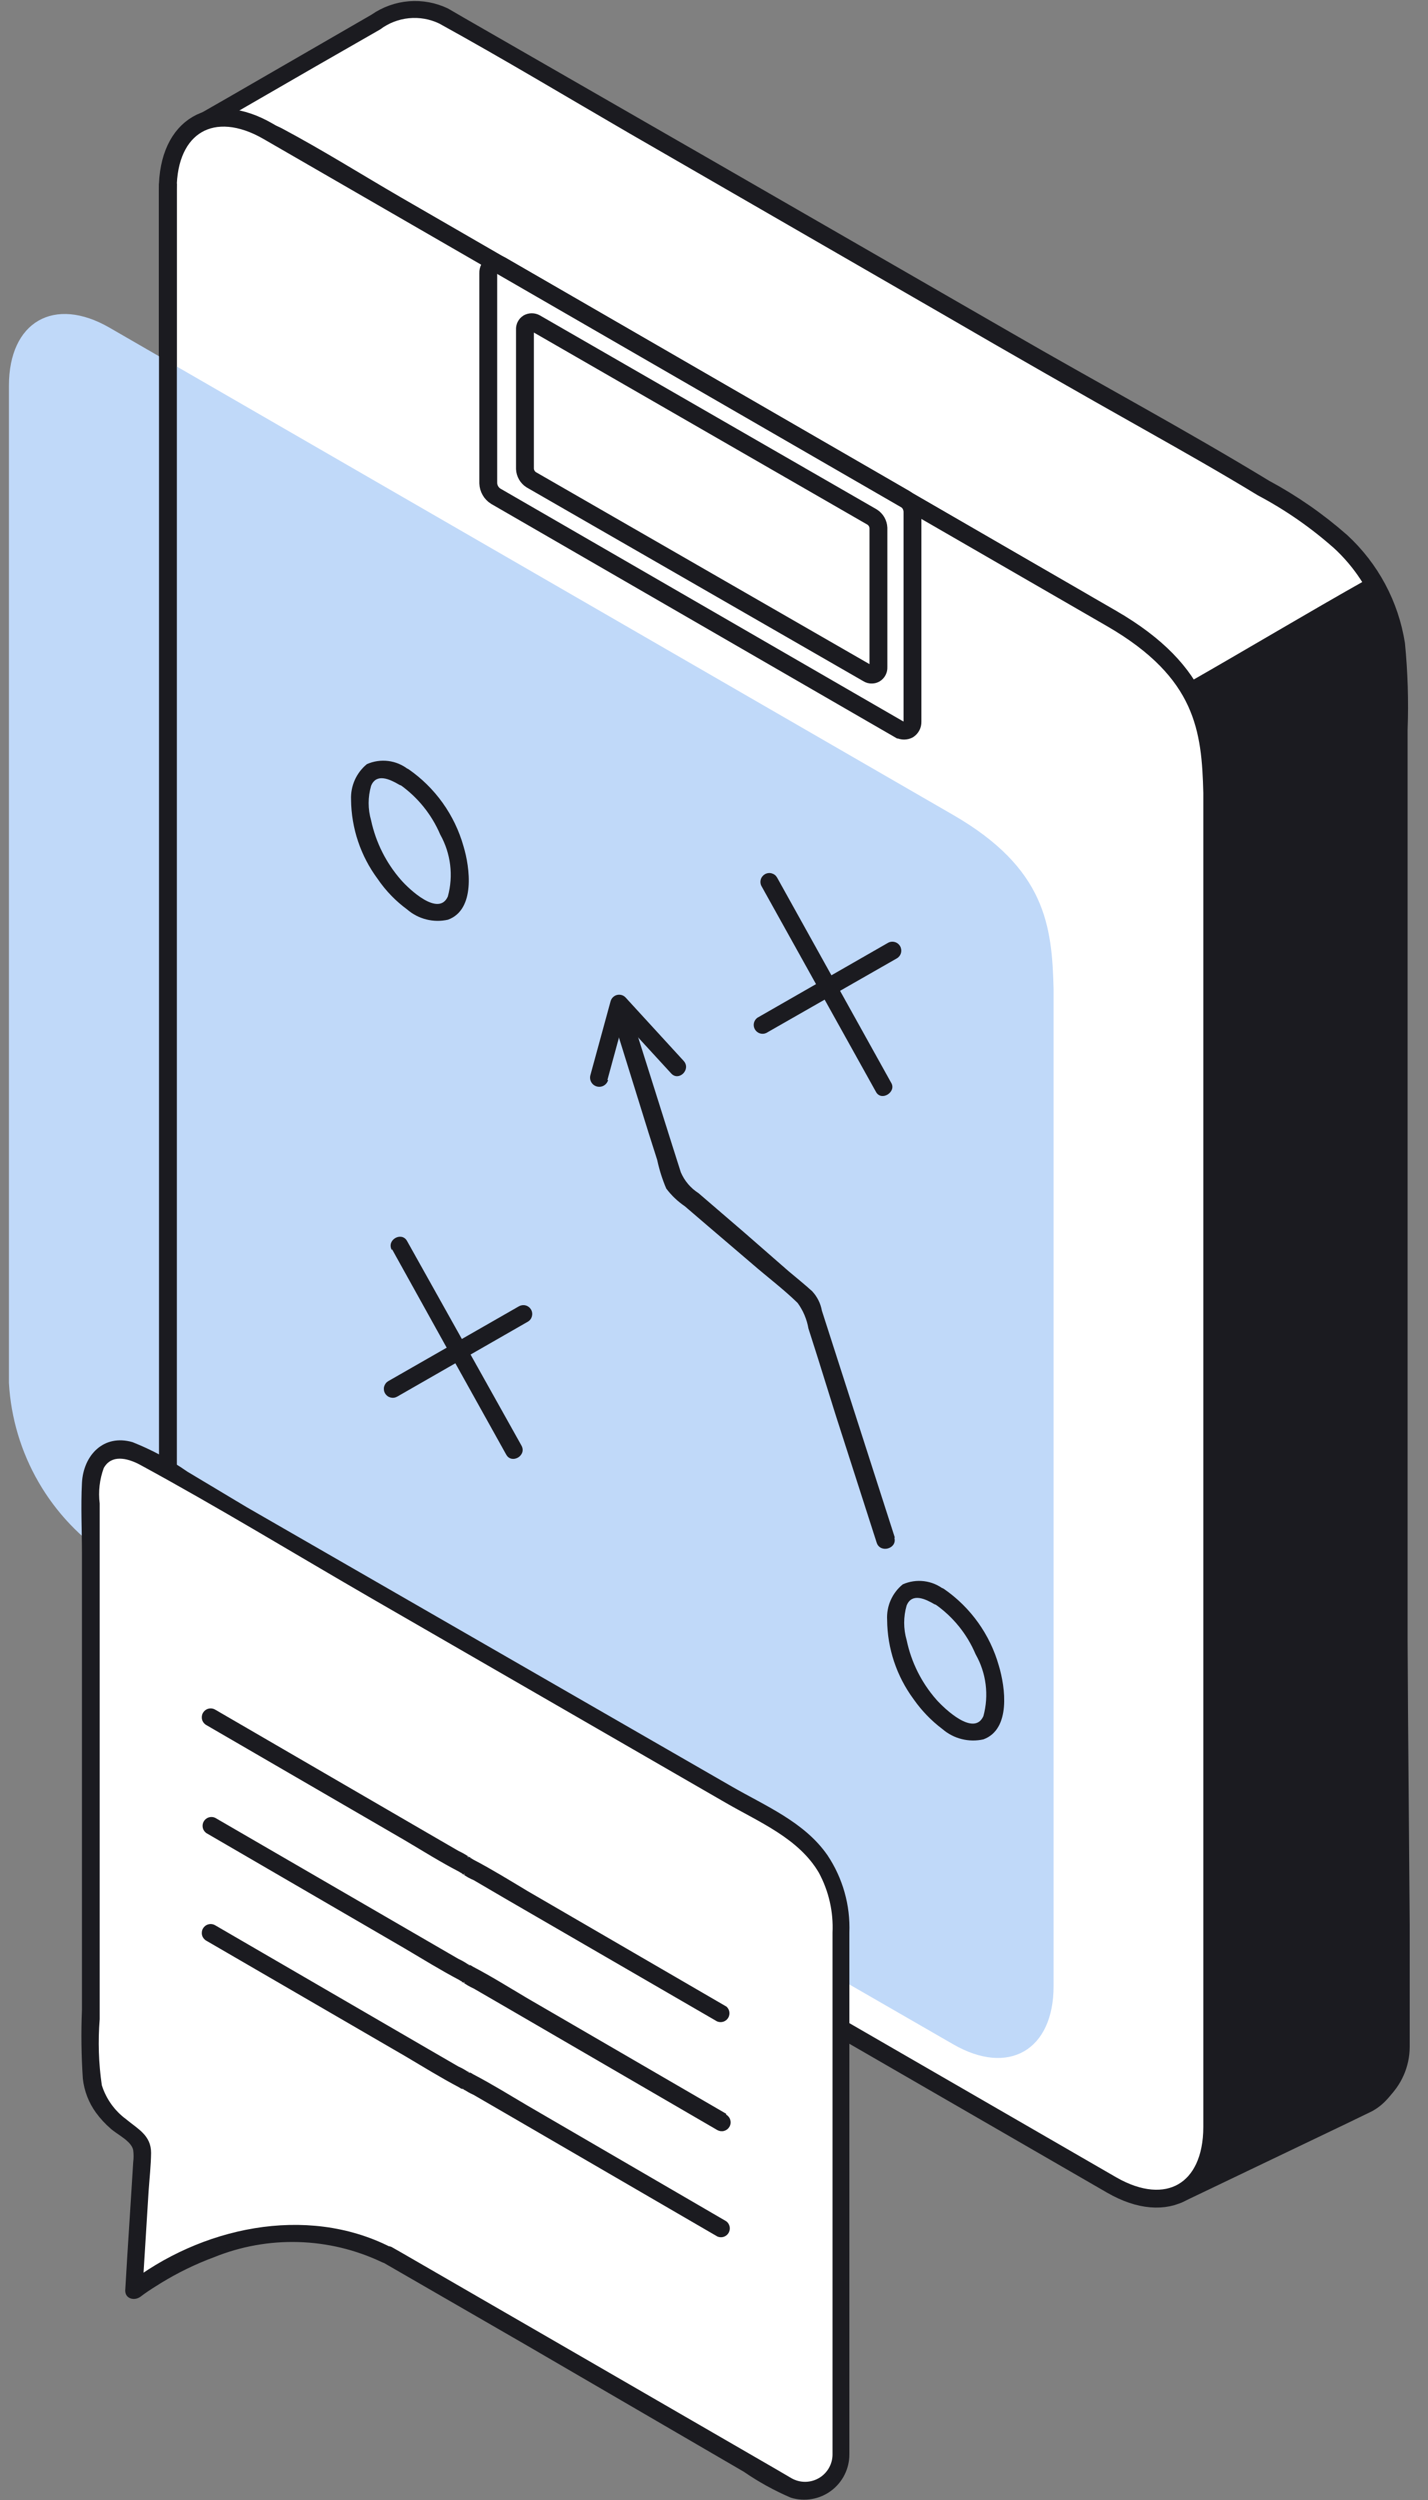
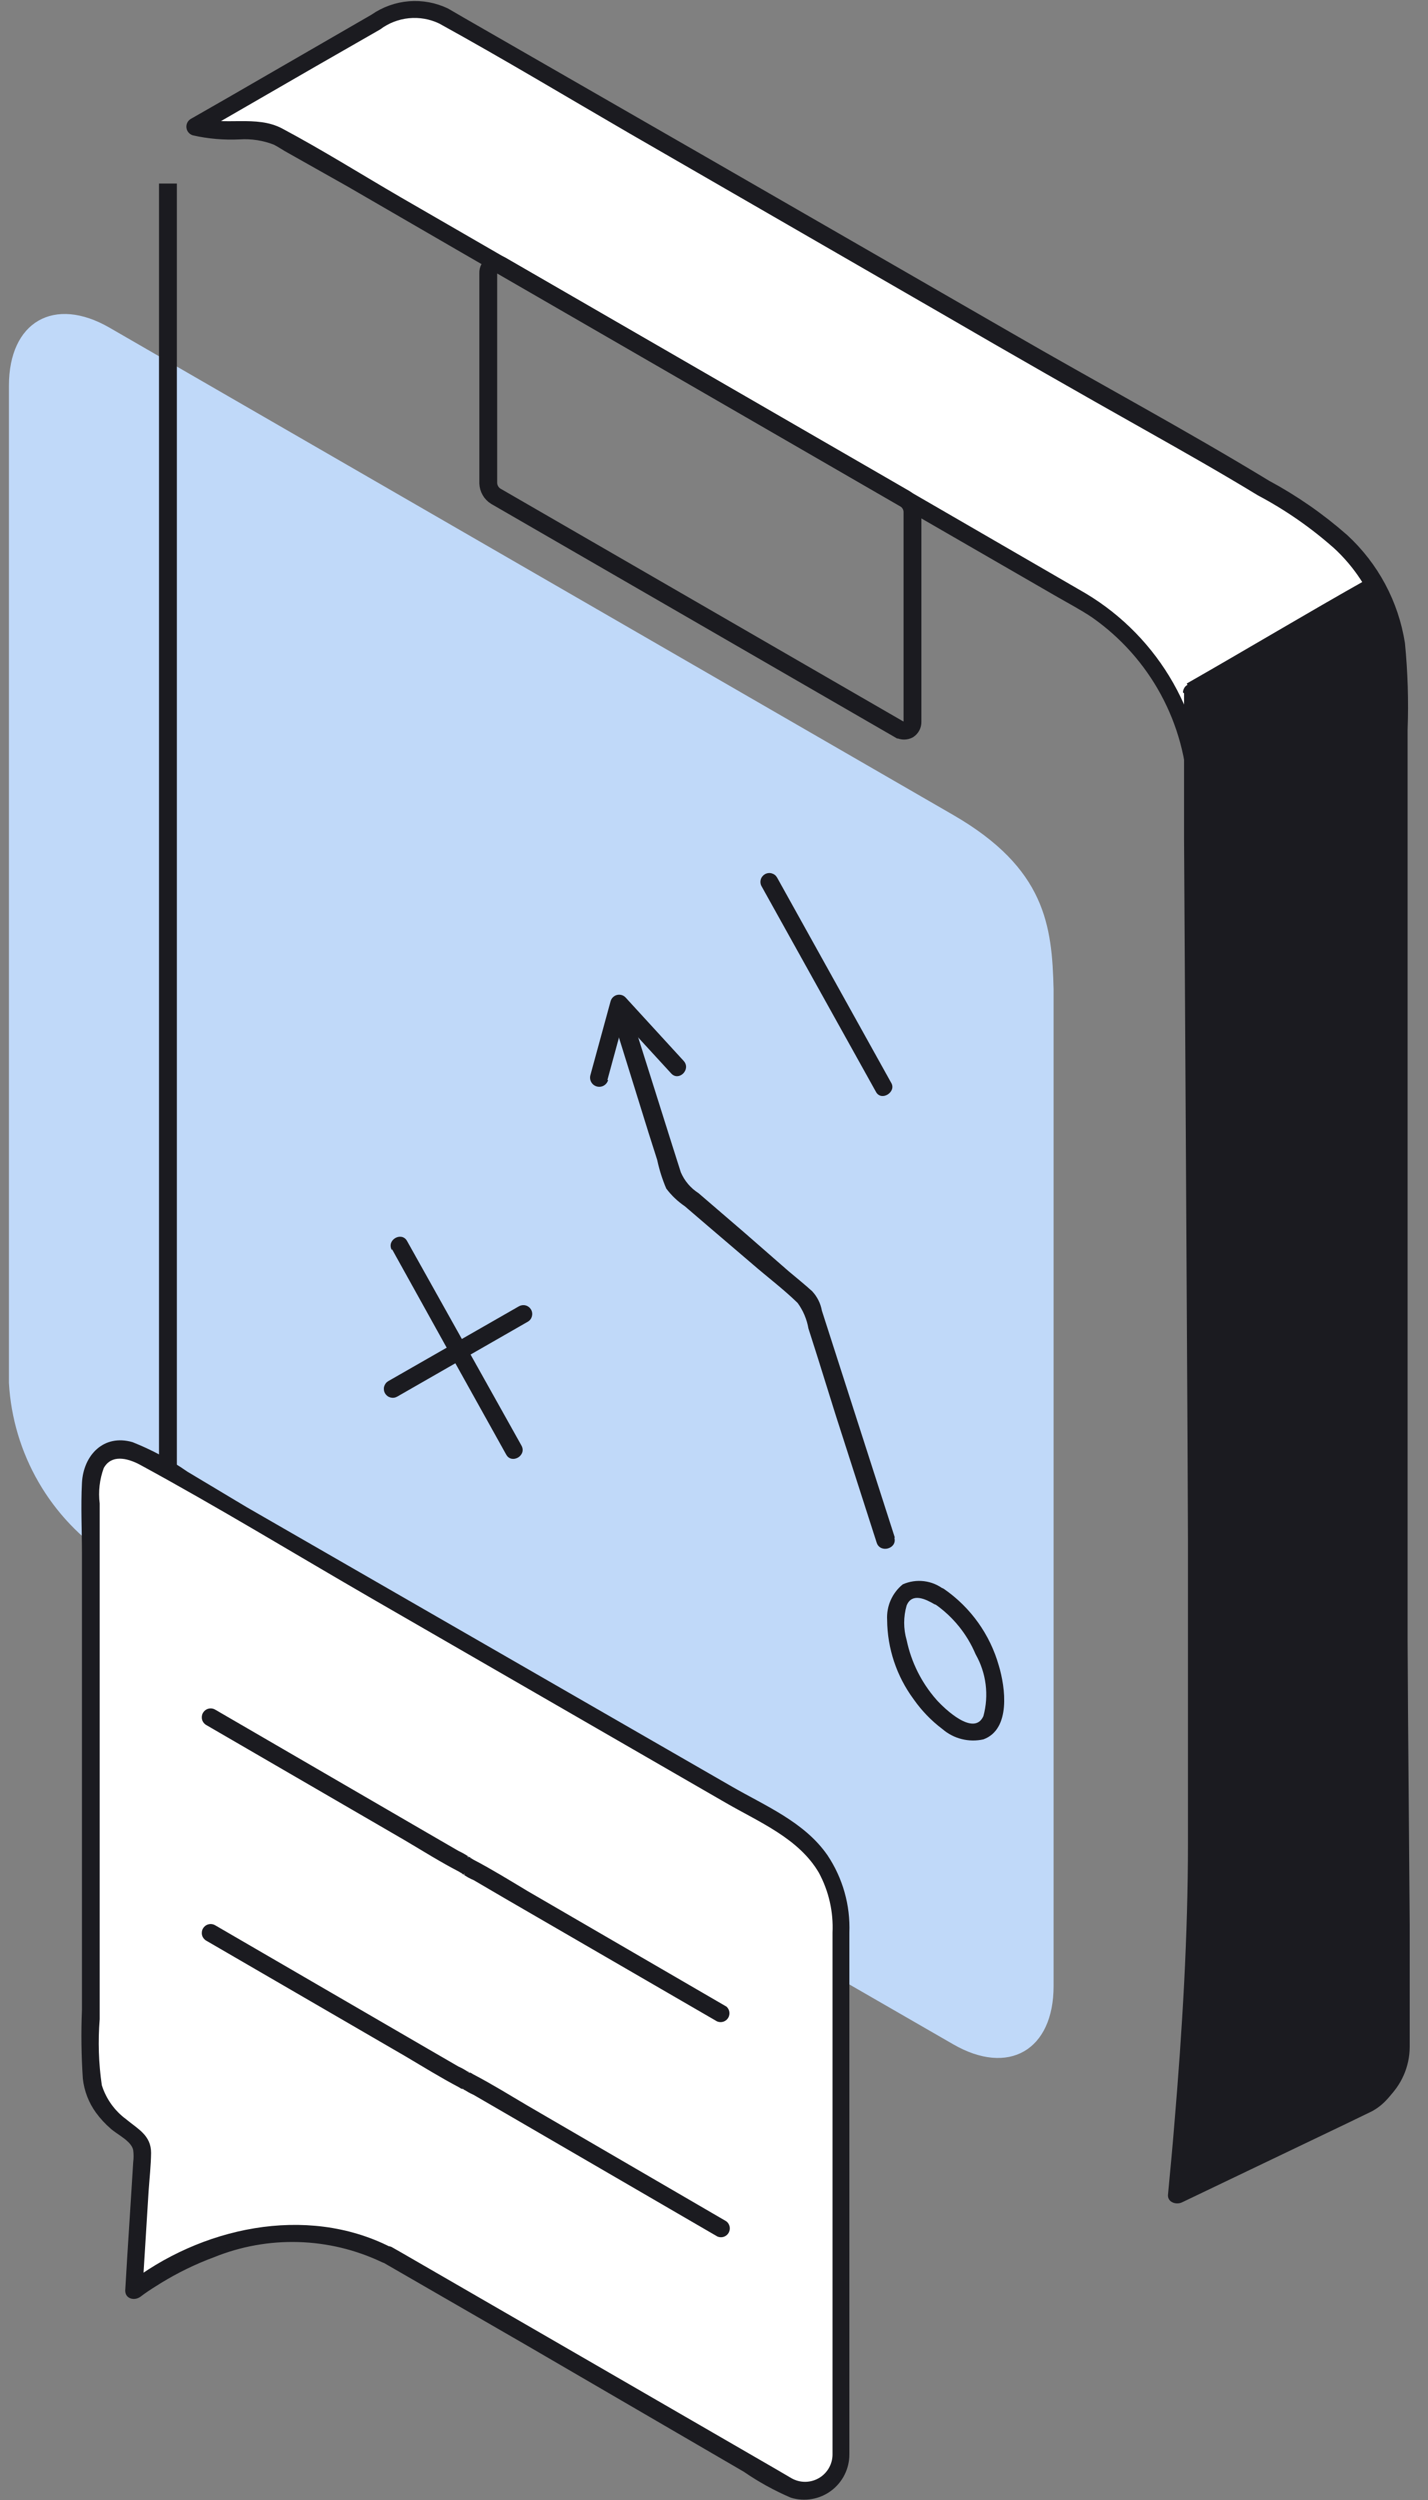
<svg xmlns="http://www.w3.org/2000/svg" width="80" height="140" viewBox="0 0 80 140" fill="none">
  <rect x="0" y="0" width="80" height="140" fill="#808080" stroke="none" />
  <g id="Warstwa_5" clip-path="url(#clip0_213_2622)">
    <path id="Vector" fill-rule="evenodd" clip-rule="evenodd" d="M76.622 117.774C77.15 117.479 77.588 117.046 77.889 116.521C78.19 115.996 78.343 115.399 78.33 114.795V39.794C78.33 35.742 78.33 33.577 75.142 30.31C73.703 28.781 66.512 24.759 62.719 22.643L60.315 21.293L24.791 0.864C24.293 0.588 23.732 0.444 23.163 0.444C22.593 0.444 22.032 0.588 21.534 0.864L10.888 7.051C11.881 7.429 14.582 7.051 15.545 7.627C15.923 7.866 60.911 33.865 60.911 33.865C62.689 35.015 64.168 36.571 65.227 38.405C66.285 40.239 66.893 42.298 66.999 44.412V98.1C66.999 98.706 66.999 99.799 66.999 101.209C66.997 108.459 66.626 115.705 65.887 122.918L76.622 117.774Z" fill="white" />
    <path id="Vector_2" d="M76.938 118.188C77.544 117.838 77.98 117.307 78.329 116.7C78.678 116.094 78.86 115.405 78.857 114.705C78.857 114.388 78.857 114.08 78.857 113.772V40.877C78.917 39.253 78.867 37.627 78.708 36.011C78.344 33.687 77.203 31.555 75.471 29.962C74.135 28.787 72.668 27.767 71.101 26.924C66.364 24.044 61.468 21.422 56.661 18.641L39.778 8.918L25.954 0.973L25.1 0.477C24.418 0.15 23.661 0.009 22.908 0.07C22.154 0.132 21.43 0.392 20.809 0.824L12.745 5.482L10.68 6.664C10.597 6.715 10.531 6.789 10.49 6.877C10.448 6.965 10.433 7.063 10.446 7.159C10.458 7.255 10.498 7.346 10.561 7.42C10.623 7.494 10.706 7.549 10.799 7.578C11.662 7.773 12.547 7.85 13.431 7.806C14.084 7.764 14.738 7.865 15.347 8.104C15.556 8.213 15.755 8.342 15.953 8.461L19.479 10.448C23.848 12.983 28.221 15.513 32.598 18.035L48.19 27.053L59.114 33.359C59.799 33.756 60.504 34.124 61.16 34.561C62.769 35.682 64.095 37.164 65.031 38.888C65.967 40.612 66.488 42.531 66.552 44.492C66.552 47.163 66.552 49.845 66.552 52.526V97.306C66.552 99.292 66.552 101.278 66.552 103.195C66.552 108.429 66.235 113.653 65.798 118.857C65.689 120.217 65.559 121.578 65.43 122.938C65.43 123.345 65.911 123.481 66.219 123.332L75.53 118.876L76.881 118.221C77.457 117.943 76.96 117.089 76.384 117.367L67.019 121.856L65.669 122.511L66.423 122.938C66.791 119.135 67.099 115.341 67.297 111.527C67.526 107.038 67.516 102.589 67.516 98.061V45.078C67.525 42.692 66.912 40.345 65.738 38.267C64.564 36.19 62.87 34.454 60.822 33.23L52.073 28.165L36.918 19.406L22.458 11.053C20.253 9.772 18.069 8.402 15.814 7.2C14.344 6.416 12.567 7.081 11.037 6.574L11.156 7.488L17.711 3.704L21.296 1.649C21.766 1.295 22.324 1.078 22.909 1.02C23.494 0.962 24.083 1.066 24.613 1.321C28.218 3.307 31.734 5.422 35.279 7.478L52.867 17.628C56.628 19.813 60.408 21.974 64.209 24.113C66.304 25.295 68.41 26.486 70.465 27.738C72.01 28.555 73.45 29.556 74.756 30.717C76.497 32.332 77.562 34.546 77.735 36.914C77.814 37.957 77.795 38.99 77.795 40.023C77.795 42.995 77.795 45.975 77.795 48.961V105.807C77.795 108.786 77.795 111.766 77.795 114.745C77.814 115.28 77.689 115.811 77.432 116.281C77.175 116.751 76.796 117.144 76.335 117.417C76.283 117.5 76.257 117.597 76.261 117.695C76.264 117.793 76.296 117.888 76.354 117.968C76.411 118.048 76.491 118.109 76.583 118.143C76.675 118.178 76.842 118.21 76.938 118.188Z" fill="#1B1B20" />
    <path id="Vector_3" fill-rule="evenodd" clip-rule="evenodd" d="M66.83 38.821L67.178 97.862C67.178 98.468 67.178 99.57 67.178 100.98C67.257 110.713 67.178 119.671 66.969 122.243L76.791 117.585C77.312 117.294 77.746 116.869 78.048 116.354C78.35 115.839 78.509 115.253 78.509 114.656L77.893 36.388C77.966 35.359 77.761 34.33 77.297 33.408L77.089 33.081" fill="#1B1B20" />
    <path id="Vector_4" d="M66.333 38.821V46.905L66.442 65.248L66.552 84.922L66.621 97.038C66.671 104.824 66.869 112.63 66.552 120.416C66.552 121.021 66.502 121.637 66.442 122.243C66.442 122.65 66.889 122.819 67.197 122.67L76.284 118.36C76.797 118.156 77.276 117.875 77.704 117.526C78.102 117.156 78.421 116.709 78.639 116.212C78.858 115.715 78.972 115.179 78.975 114.636C78.975 114.308 78.975 113.97 78.975 113.643V107.763L78.896 97.832L78.797 85.418L78.687 71.862L78.588 58.773L78.499 47.481L78.439 39.536V36.378C78.507 35.115 78.207 33.859 77.575 32.763C77.237 32.217 76.374 32.713 76.711 33.26C77.635 34.739 77.446 36.676 77.466 38.384V45.336L77.545 55.833L77.645 68.495L77.754 81.962L77.853 94.684L77.943 105.32L77.992 112.431C77.992 113.931 78.29 115.728 76.999 116.83C76.588 117.138 76.137 117.388 75.658 117.575L73.245 118.717L67.723 121.339L66.73 121.826L67.475 122.253C67.634 120.624 67.644 118.966 67.674 117.287C67.674 114.606 67.674 111.924 67.674 109.253C67.674 105.34 67.674 101.427 67.614 97.524L67.545 86.918L67.435 67.681L67.326 48.712C67.326 45.455 67.386 42.168 67.267 38.91V38.781C67.267 38.65 67.214 38.523 67.121 38.43C67.028 38.337 66.902 38.285 66.77 38.285C66.638 38.285 66.512 38.337 66.419 38.43C66.326 38.523 66.273 38.65 66.273 38.781L66.333 38.821Z" fill="#1B1B20" />
-     <path id="Vector_5" fill-rule="evenodd" clip-rule="evenodd" d="M9.398 10.617V85.329C9.507 87.282 10.074 89.182 11.052 90.876C12.03 92.57 13.392 94.01 15.029 95.081C31.446 104.546 45.866 112.888 62.282 122.362C65.391 124.15 67.913 122.69 67.913 119.105V44.402C67.824 40.867 67.476 37.649 62.282 34.64L15.029 7.359C11.931 5.561 9.398 7.031 9.398 10.617Z" fill="white" stroke="#1B1B20" stroke-miterlimit="10" />
    <path id="Vector_6" fill-rule="evenodd" clip-rule="evenodd" d="M0.5 21.6V77.444C0.61 79.399 1.178 81.301 2.158 82.997C3.137 84.692 4.502 86.134 6.141 87.206C22.557 96.67 36.928 105.003 53.394 114.477C56.502 116.274 59.025 114.815 59.025 111.219V55.396C58.935 51.851 58.587 48.633 53.394 45.634L6.141 18.353C3.032 16.555 0.5 18.015 0.5 21.6Z" fill="#C0D9F9" />
    <g id="Vector_7">
      <path fill-rule="evenodd" clip-rule="evenodd" d="M9.408 10.279V82.29V10.279Z" fill="white" />
      <path d="M9.408 10.279V82.29" stroke="#1B1B20" stroke-miterlimit="10" />
    </g>
    <path id="Vector_8" d="M66.731 38.712C70.057 36.815 73.523 34.739 76.84 32.872" stroke="#1B1B20" stroke-miterlimit="10" />
    <path id="Vector_9" fill-rule="evenodd" clip-rule="evenodd" d="M50.394 40.857L27.771 27.787C27.648 27.71 27.545 27.603 27.473 27.477C27.4 27.35 27.359 27.208 27.354 27.062V15.284C27.35 15.2 27.369 15.117 27.407 15.042C27.445 14.967 27.502 14.903 27.572 14.857C27.647 14.815 27.73 14.793 27.816 14.793C27.901 14.793 27.985 14.815 28.059 14.857L50.692 27.927C50.818 28.002 50.923 28.108 50.998 28.235C51.072 28.361 51.114 28.505 51.119 28.651V40.42C51.122 40.506 51.102 40.592 51.062 40.668C51.022 40.745 50.963 40.809 50.891 40.857C50.816 40.896 50.732 40.916 50.648 40.916C50.563 40.916 50.479 40.896 50.404 40.857H50.394Z" stroke="#1B1B20" stroke-miterlimit="10" />
-     <path id="Vector_10" fill-rule="evenodd" clip-rule="evenodd" d="M48.626 37.719L29.757 26.864C29.655 26.798 29.57 26.708 29.51 26.603C29.45 26.498 29.415 26.379 29.409 26.258V18.452C29.404 18.382 29.418 18.311 29.449 18.248C29.48 18.186 29.529 18.132 29.588 18.095C29.651 18.061 29.721 18.043 29.792 18.043C29.863 18.043 29.933 18.061 29.995 18.095L48.865 28.959C48.967 29.026 49.051 29.115 49.112 29.22C49.172 29.326 49.206 29.444 49.212 29.565V37.371C49.216 37.442 49.2 37.513 49.167 37.576C49.133 37.639 49.084 37.691 49.023 37.729C48.969 37.76 48.907 37.777 48.845 37.778C48.767 37.783 48.691 37.762 48.626 37.719Z" stroke="#1B1B20" stroke-miterlimit="10" />
-     <path id="Vector_11" d="M22.865 43.081C22.542 42.827 22.156 42.666 21.748 42.615C21.341 42.564 20.927 42.626 20.551 42.794C20.26 43.033 20.029 43.338 19.875 43.682C19.722 44.027 19.651 44.403 19.667 44.78C19.681 46.38 20.203 47.934 21.157 49.219C21.606 49.878 22.163 50.456 22.806 50.927C23.116 51.196 23.486 51.389 23.884 51.489C24.283 51.589 24.699 51.594 25.1 51.503C26.639 50.937 26.331 48.593 25.964 47.382C25.469 45.637 24.384 44.117 22.895 43.081C22.359 42.734 21.902 43.598 22.398 43.935C23.399 44.64 24.183 45.61 24.663 46.736C25.254 47.791 25.408 49.035 25.09 50.202C24.573 51.364 22.915 49.795 22.458 49.269C21.629 48.319 21.055 47.174 20.79 45.942C20.606 45.309 20.606 44.638 20.79 44.005C21.087 43.28 21.842 43.638 22.349 43.935C22.855 44.233 23.412 43.409 22.865 43.081Z" fill="#1B1B20" />
    <path id="Vector_12" d="M52.887 89.013C52.564 88.759 52.178 88.598 51.77 88.547C51.362 88.496 50.949 88.558 50.573 88.725C50.281 88.963 50.049 89.268 49.897 89.613C49.745 89.958 49.677 90.335 49.699 90.712C49.711 92.31 50.229 93.864 51.179 95.151C51.627 95.792 52.173 96.359 52.798 96.829C53.109 97.097 53.478 97.289 53.877 97.389C54.275 97.489 54.691 97.495 55.092 97.405C56.641 96.839 56.323 94.495 55.956 93.274C55.462 91.531 54.377 90.014 52.887 88.983C52.351 88.636 51.894 89.49 52.391 89.838C53.394 90.539 54.179 91.51 54.655 92.638C55.254 93.69 55.411 94.936 55.092 96.104C54.566 97.266 52.917 95.697 52.45 95.171C51.62 94.223 51.049 93.077 50.792 91.844C50.608 91.211 50.608 90.54 50.792 89.907C51.09 89.182 51.844 89.54 52.351 89.838C52.459 89.888 52.583 89.898 52.697 89.865C52.813 89.832 52.912 89.759 52.977 89.658C53.042 89.558 53.069 89.438 53.053 89.319C53.036 89.2 52.977 89.092 52.887 89.013Z" fill="#1B1B20" />
    <path id="Vector_13" d="M42.668 49.636L49.074 61.146C49.381 61.703 50.235 61.146 49.928 60.64C47.796 56.806 45.664 52.973 43.532 49.139C43.499 49.083 43.456 49.033 43.404 48.993C43.352 48.953 43.293 48.924 43.23 48.907C43.102 48.872 42.966 48.89 42.852 48.956C42.737 49.022 42.653 49.13 42.619 49.258C42.584 49.386 42.602 49.522 42.668 49.636Z" fill="#1B1B20" />
-     <path id="Vector_14" d="M42.926 57.849L50.245 53.668C50.359 53.601 50.443 53.491 50.476 53.362C50.51 53.234 50.491 53.097 50.424 52.983C50.357 52.868 50.247 52.785 50.118 52.752C49.99 52.718 49.853 52.737 49.739 52.804L42.429 56.995C42.33 57.067 42.261 57.174 42.235 57.294C42.21 57.415 42.23 57.54 42.292 57.646C42.354 57.752 42.453 57.832 42.57 57.87C42.687 57.907 42.814 57.9 42.926 57.849Z" fill="#1B1B20" />
    <path id="Vector_15" d="M21.962 69.955C24.087 73.789 26.219 77.622 28.358 81.456C28.665 82.012 29.529 81.515 29.212 80.949L22.806 69.499C22.498 68.942 21.634 69.439 21.952 70.005L21.962 69.955Z" fill="#1B1B20" />
    <path id="Vector_16" d="M22.258 78.208L29.567 74.017C29.624 73.985 29.674 73.941 29.714 73.889C29.754 73.838 29.783 73.778 29.8 73.715C29.817 73.652 29.822 73.586 29.813 73.521C29.805 73.456 29.784 73.394 29.751 73.337C29.718 73.28 29.675 73.23 29.623 73.191C29.571 73.15 29.512 73.121 29.449 73.104C29.386 73.087 29.32 73.083 29.255 73.091C29.19 73.1 29.127 73.121 29.071 73.153L21.751 77.344C21.695 77.377 21.645 77.421 21.605 77.474C21.566 77.526 21.537 77.586 21.52 77.65C21.503 77.713 21.5 77.78 21.509 77.845C21.518 77.91 21.539 77.973 21.573 78.029C21.606 78.086 21.65 78.136 21.702 78.175C21.755 78.215 21.815 78.244 21.878 78.261C21.942 78.277 22.008 78.281 22.073 78.272C22.138 78.263 22.201 78.241 22.258 78.208Z" fill="#1B1B20" />
    <path id="Vector_17" d="M34.028 60.481L35.16 56.33L34.336 56.548C35.418 57.74 36.511 58.922 37.603 60.114C38.03 60.58 38.735 59.885 38.298 59.408L35.031 55.843C34.969 55.783 34.892 55.74 34.808 55.719C34.724 55.698 34.637 55.699 34.553 55.722C34.47 55.745 34.395 55.789 34.334 55.851C34.273 55.912 34.229 55.988 34.206 56.072L33.074 60.213C33.039 60.344 33.057 60.485 33.125 60.603C33.193 60.721 33.305 60.808 33.437 60.843C33.569 60.879 33.709 60.861 33.827 60.793C33.946 60.725 34.032 60.613 34.068 60.481H34.028Z" fill="#1B1B20" />
    <path id="Vector_18" d="M50.127 86.093L46.045 73.401C45.972 72.992 45.782 72.613 45.499 72.309C45.072 71.922 44.615 71.554 44.178 71.187L41.675 69.002L39.133 66.817C38.691 66.535 38.345 66.127 38.14 65.645L37.613 63.987C36.858 61.583 36.094 59.18 35.339 56.786C35.14 56.171 34.187 56.439 34.346 57.045L36.332 63.431L36.819 64.96C36.935 65.508 37.105 66.044 37.325 66.559C37.616 66.945 37.968 67.28 38.368 67.552L39.689 68.684L42.142 70.779C42.976 71.504 43.89 72.19 44.684 72.964C44.993 73.388 45.201 73.878 45.29 74.394L45.816 76.043L46.809 79.221L49.114 86.391C49.312 86.997 50.266 86.729 50.107 86.123L50.127 86.093Z" fill="#1B1B20" />
    <path id="Vector_19" fill-rule="evenodd" clip-rule="evenodd" d="M21.634 126.265C14.682 122.64 7.482 128.251 7.482 128.251L7.968 120.515C7.976 120.33 7.937 120.146 7.853 119.981C7.77 119.816 7.645 119.675 7.492 119.572C4.949 117.844 5.098 116.592 5.098 114.864C5.098 107.644 5.098 90.424 5.098 83.204C5.098 81.356 6.409 80.592 8.008 81.525L44.217 102.381C45.063 102.935 45.767 103.681 46.272 104.557C46.778 105.433 47.071 106.416 47.127 107.426V137.388C47.131 137.703 47.063 138.015 46.927 138.299C46.791 138.584 46.591 138.833 46.343 139.027C46.028 139.27 45.648 139.413 45.252 139.438C44.855 139.463 44.46 139.368 44.118 139.166L21.634 126.265Z" fill="white" />
    <path id="Vector_20" d="M21.882 125.838C17.135 123.425 11.216 124.736 7.124 127.934L7.978 128.291L8.326 122.69C8.375 121.985 8.455 121.27 8.465 120.565C8.465 119.572 7.72 119.224 7.054 118.668C6.415 118.195 5.942 117.53 5.704 116.771C5.525 115.548 5.485 114.309 5.585 113.077V88.249C5.585 86.898 5.585 85.547 5.585 84.197C5.501 83.526 5.579 82.845 5.813 82.21C6.24 81.446 7.104 81.644 7.799 82.002C12.209 84.395 16.519 87.027 20.869 89.54L34.037 97.137L40.681 100.97C42.558 102.053 44.753 102.957 45.875 104.873C46.43 105.902 46.695 107.062 46.64 108.23V134.419C46.64 135.412 46.64 136.405 46.64 137.398C46.648 137.671 46.583 137.942 46.452 138.182C46.32 138.422 46.127 138.623 45.893 138.763C45.658 138.904 45.39 138.979 45.116 138.982C44.843 138.985 44.574 138.914 44.336 138.778L43.472 138.272L32.736 132.065L22.507 126.156L21.931 125.828C21.819 125.778 21.692 125.77 21.575 125.808C21.458 125.845 21.359 125.925 21.297 126.031C21.236 126.137 21.216 126.263 21.241 126.383C21.266 126.503 21.335 126.61 21.435 126.682L29.489 131.33L41.675 138.421C42.501 138.99 43.383 139.476 44.306 139.871C44.686 139.988 45.088 140.014 45.48 139.946C45.871 139.879 46.242 139.721 46.561 139.484C46.88 139.247 47.139 138.938 47.316 138.583C47.494 138.227 47.586 137.835 47.584 137.438C47.584 137.15 47.584 136.862 47.584 136.584V108.23C47.642 106.694 47.215 105.179 46.362 103.9C45.081 102.043 42.896 101.139 40.999 100.047L13.808 84.395L10.491 82.409C9.535 81.742 8.505 81.189 7.422 80.76C5.813 80.294 4.671 81.485 4.591 83.045C4.522 84.365 4.591 85.706 4.591 87.017V112.54C4.538 113.828 4.555 115.118 4.641 116.403C4.716 117.092 4.969 117.75 5.376 118.31C5.616 118.638 5.893 118.938 6.2 119.204C6.578 119.542 7.362 119.899 7.462 120.406C7.491 120.63 7.491 120.857 7.462 121.081L7.372 122.541L7.134 126.285L7.015 128.271C7.015 128.748 7.551 128.857 7.859 128.619C7.66 128.778 8.048 128.48 8.107 128.44C8.405 128.232 8.703 128.043 9.011 127.854C9.954 127.274 10.952 126.789 11.99 126.404C13.488 125.798 15.095 125.508 16.711 125.555C18.326 125.601 19.914 125.981 21.375 126.672C21.951 126.98 22.458 126.106 21.882 125.838Z" fill="#1B1B20" />
    <path id="Vector_21" d="M40.682 112.361L29.549 105.896C28.556 105.3 27.563 104.685 26.5 104.129C26.387 104.045 26.253 103.993 26.113 103.98C26.005 103.982 25.9 104.019 25.814 104.085C25.728 104.151 25.666 104.243 25.636 104.347C25.438 104.854 26.222 103.791 26.242 103.999C26.242 103.999 26.351 104.059 26.361 103.999H26.292C26.1 103.866 25.898 103.75 25.686 103.652L23.868 102.599L12.05 95.737C11.936 95.671 11.8 95.653 11.672 95.688C11.544 95.722 11.436 95.806 11.37 95.92C11.304 96.035 11.287 96.171 11.321 96.299C11.355 96.426 11.439 96.535 11.554 96.601C15.261 98.752 18.969 100.904 22.677 103.056C23.67 103.642 24.663 104.268 25.716 104.814C25.832 104.898 25.97 104.95 26.113 104.963C26.222 104.962 26.327 104.926 26.413 104.859C26.499 104.793 26.561 104.7 26.59 104.595C26.788 104.089 25.994 105.161 25.984 104.943C25.984 104.943 25.865 104.883 25.865 104.943H25.924C26.114 105.084 26.321 105.2 26.54 105.29L28.357 106.353L40.166 113.196C40.278 113.246 40.404 113.254 40.521 113.216C40.639 113.179 40.737 113.099 40.799 112.993C40.861 112.887 40.881 112.761 40.856 112.641C40.831 112.521 40.761 112.414 40.662 112.342L40.682 112.361Z" fill="#1B1B20" />
-     <path id="Vector_22" d="M40.681 118.37L29.548 111.905C28.555 111.319 27.562 110.693 26.5 110.137C26.386 110.053 26.253 110.001 26.112 109.988C26.004 109.99 25.899 110.027 25.813 110.093C25.728 110.159 25.665 110.251 25.636 110.355C25.437 110.872 26.221 109.799 26.241 110.008C26.241 110.008 26.351 110.077 26.36 110.057H26.291C26.102 109.917 25.899 109.797 25.685 109.7L23.868 108.647L12.05 101.795C11.938 101.744 11.811 101.737 11.694 101.774C11.577 101.812 11.478 101.891 11.416 101.998C11.354 102.104 11.334 102.229 11.359 102.35C11.385 102.47 11.454 102.576 11.553 102.649L22.676 109.114C23.669 109.7 24.662 110.316 25.715 110.872C25.832 110.956 25.969 111.008 26.112 111.021C26.22 111.016 26.323 110.978 26.408 110.912C26.494 110.846 26.557 110.756 26.589 110.653C26.788 110.137 25.993 111.209 25.983 111.001C25.983 111.001 25.864 110.931 25.864 111.001H25.924C26.116 111.141 26.322 111.261 26.539 111.358L28.357 112.411L40.185 119.284C40.242 119.316 40.304 119.337 40.369 119.346C40.434 119.354 40.5 119.35 40.563 119.333C40.626 119.315 40.685 119.286 40.737 119.246C40.789 119.206 40.832 119.157 40.865 119.1C40.898 119.043 40.919 118.98 40.927 118.916C40.936 118.851 40.931 118.785 40.914 118.722C40.897 118.658 40.868 118.599 40.828 118.547C40.788 118.496 40.738 118.452 40.681 118.419V118.37Z" fill="#1B1B20" />
    <path id="Vector_23" d="M40.682 124.388L29.549 117.913C28.556 117.327 27.563 116.711 26.5 116.155C26.387 116.071 26.253 116.02 26.113 116.006C26.005 116.008 25.9 116.045 25.814 116.111C25.728 116.178 25.666 116.269 25.636 116.374C25.438 116.88 26.222 115.808 26.242 116.026C26.242 116.026 26.351 116.086 26.361 116.076C26.371 116.066 26.302 116.076 26.292 116.076C26.102 115.939 25.899 115.822 25.686 115.728L23.868 114.675L12.05 107.813C11.936 107.747 11.8 107.729 11.672 107.764C11.544 107.798 11.436 107.882 11.37 107.997C11.304 108.111 11.287 108.247 11.321 108.375C11.355 108.502 11.439 108.611 11.554 108.677L22.677 115.132C23.67 115.718 24.663 116.334 25.716 116.89C25.832 116.974 25.97 117.026 26.113 117.039C26.221 117.037 26.326 117 26.412 116.934C26.497 116.868 26.56 116.776 26.59 116.672C26.788 116.155 25.994 117.228 25.984 117.019C25.984 117.019 25.865 116.96 25.865 116.97C25.865 116.979 25.924 116.97 25.924 116.97C26.119 117.103 26.325 117.219 26.54 117.317L28.357 118.37L40.185 125.242C40.297 125.293 40.424 125.3 40.541 125.263C40.658 125.225 40.757 125.146 40.819 125.039C40.881 124.933 40.901 124.808 40.876 124.687C40.85 124.567 40.781 124.46 40.682 124.388Z" fill="#1B1B20" />
  </g>
  <defs>
    <clipPath id="clip0_213_2622">
      <rect width="78.526" height="140" fill="white" transform="translate(0.5)" />
    </clipPath>
  </defs>
</svg>